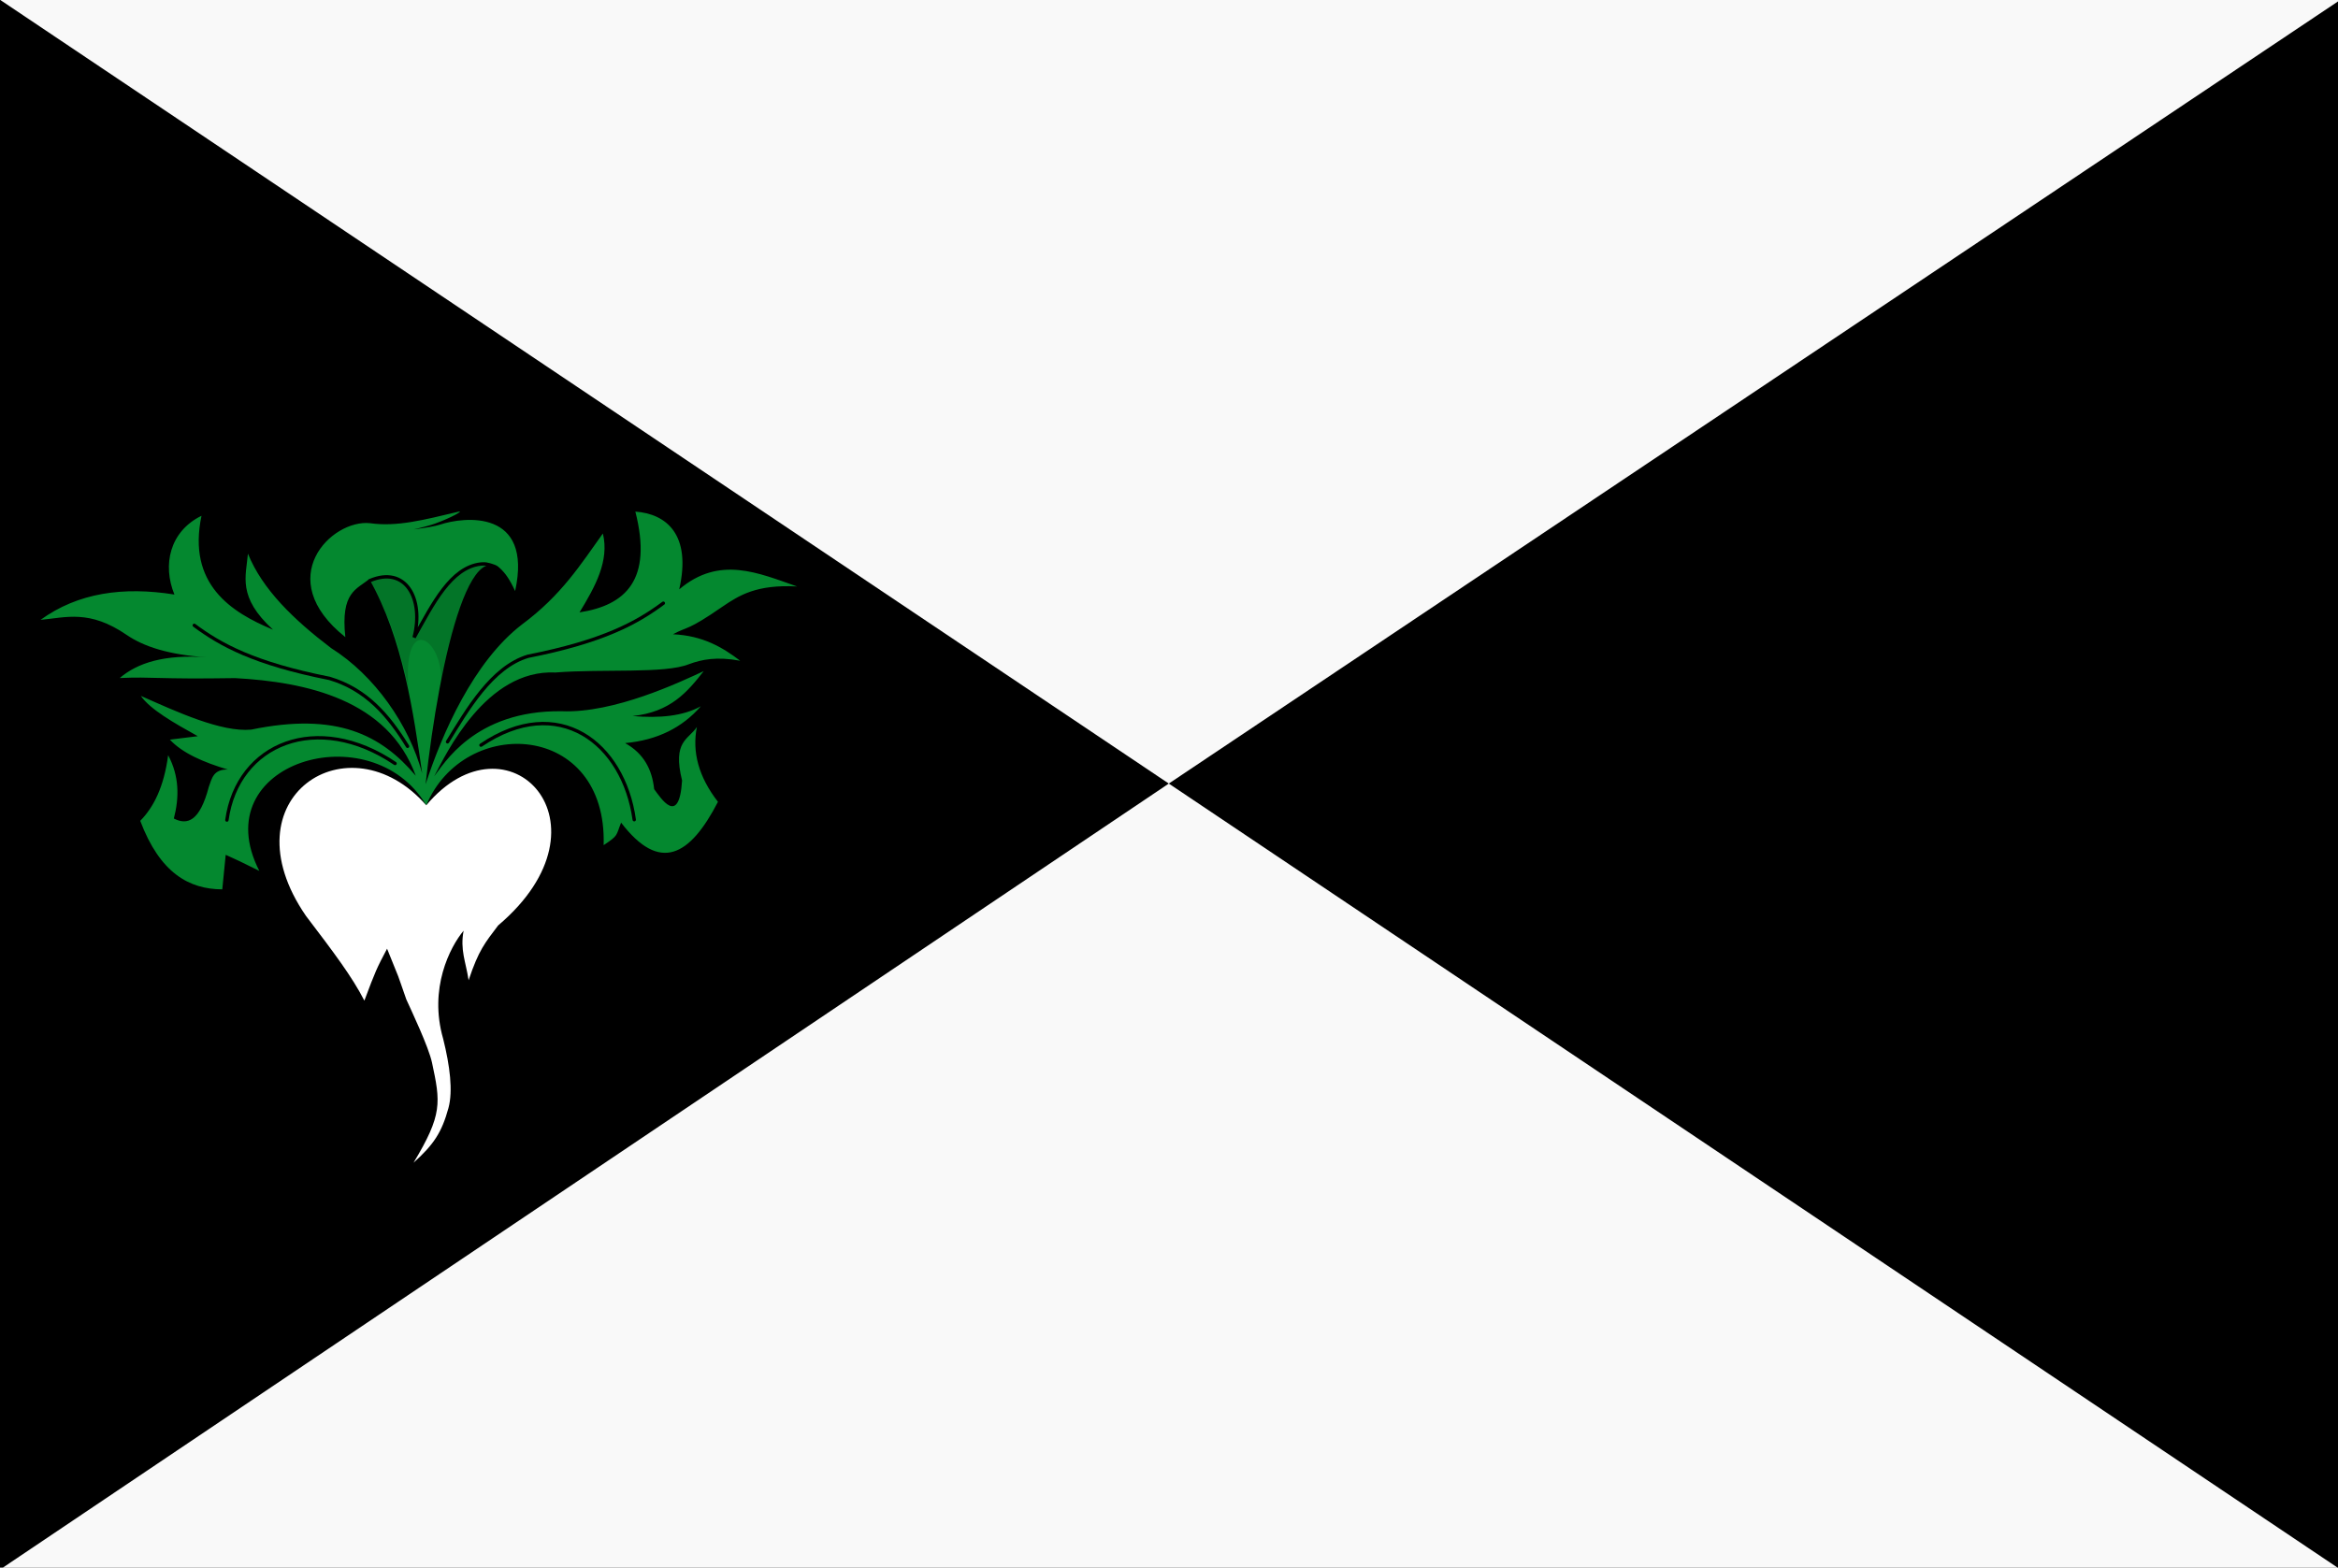
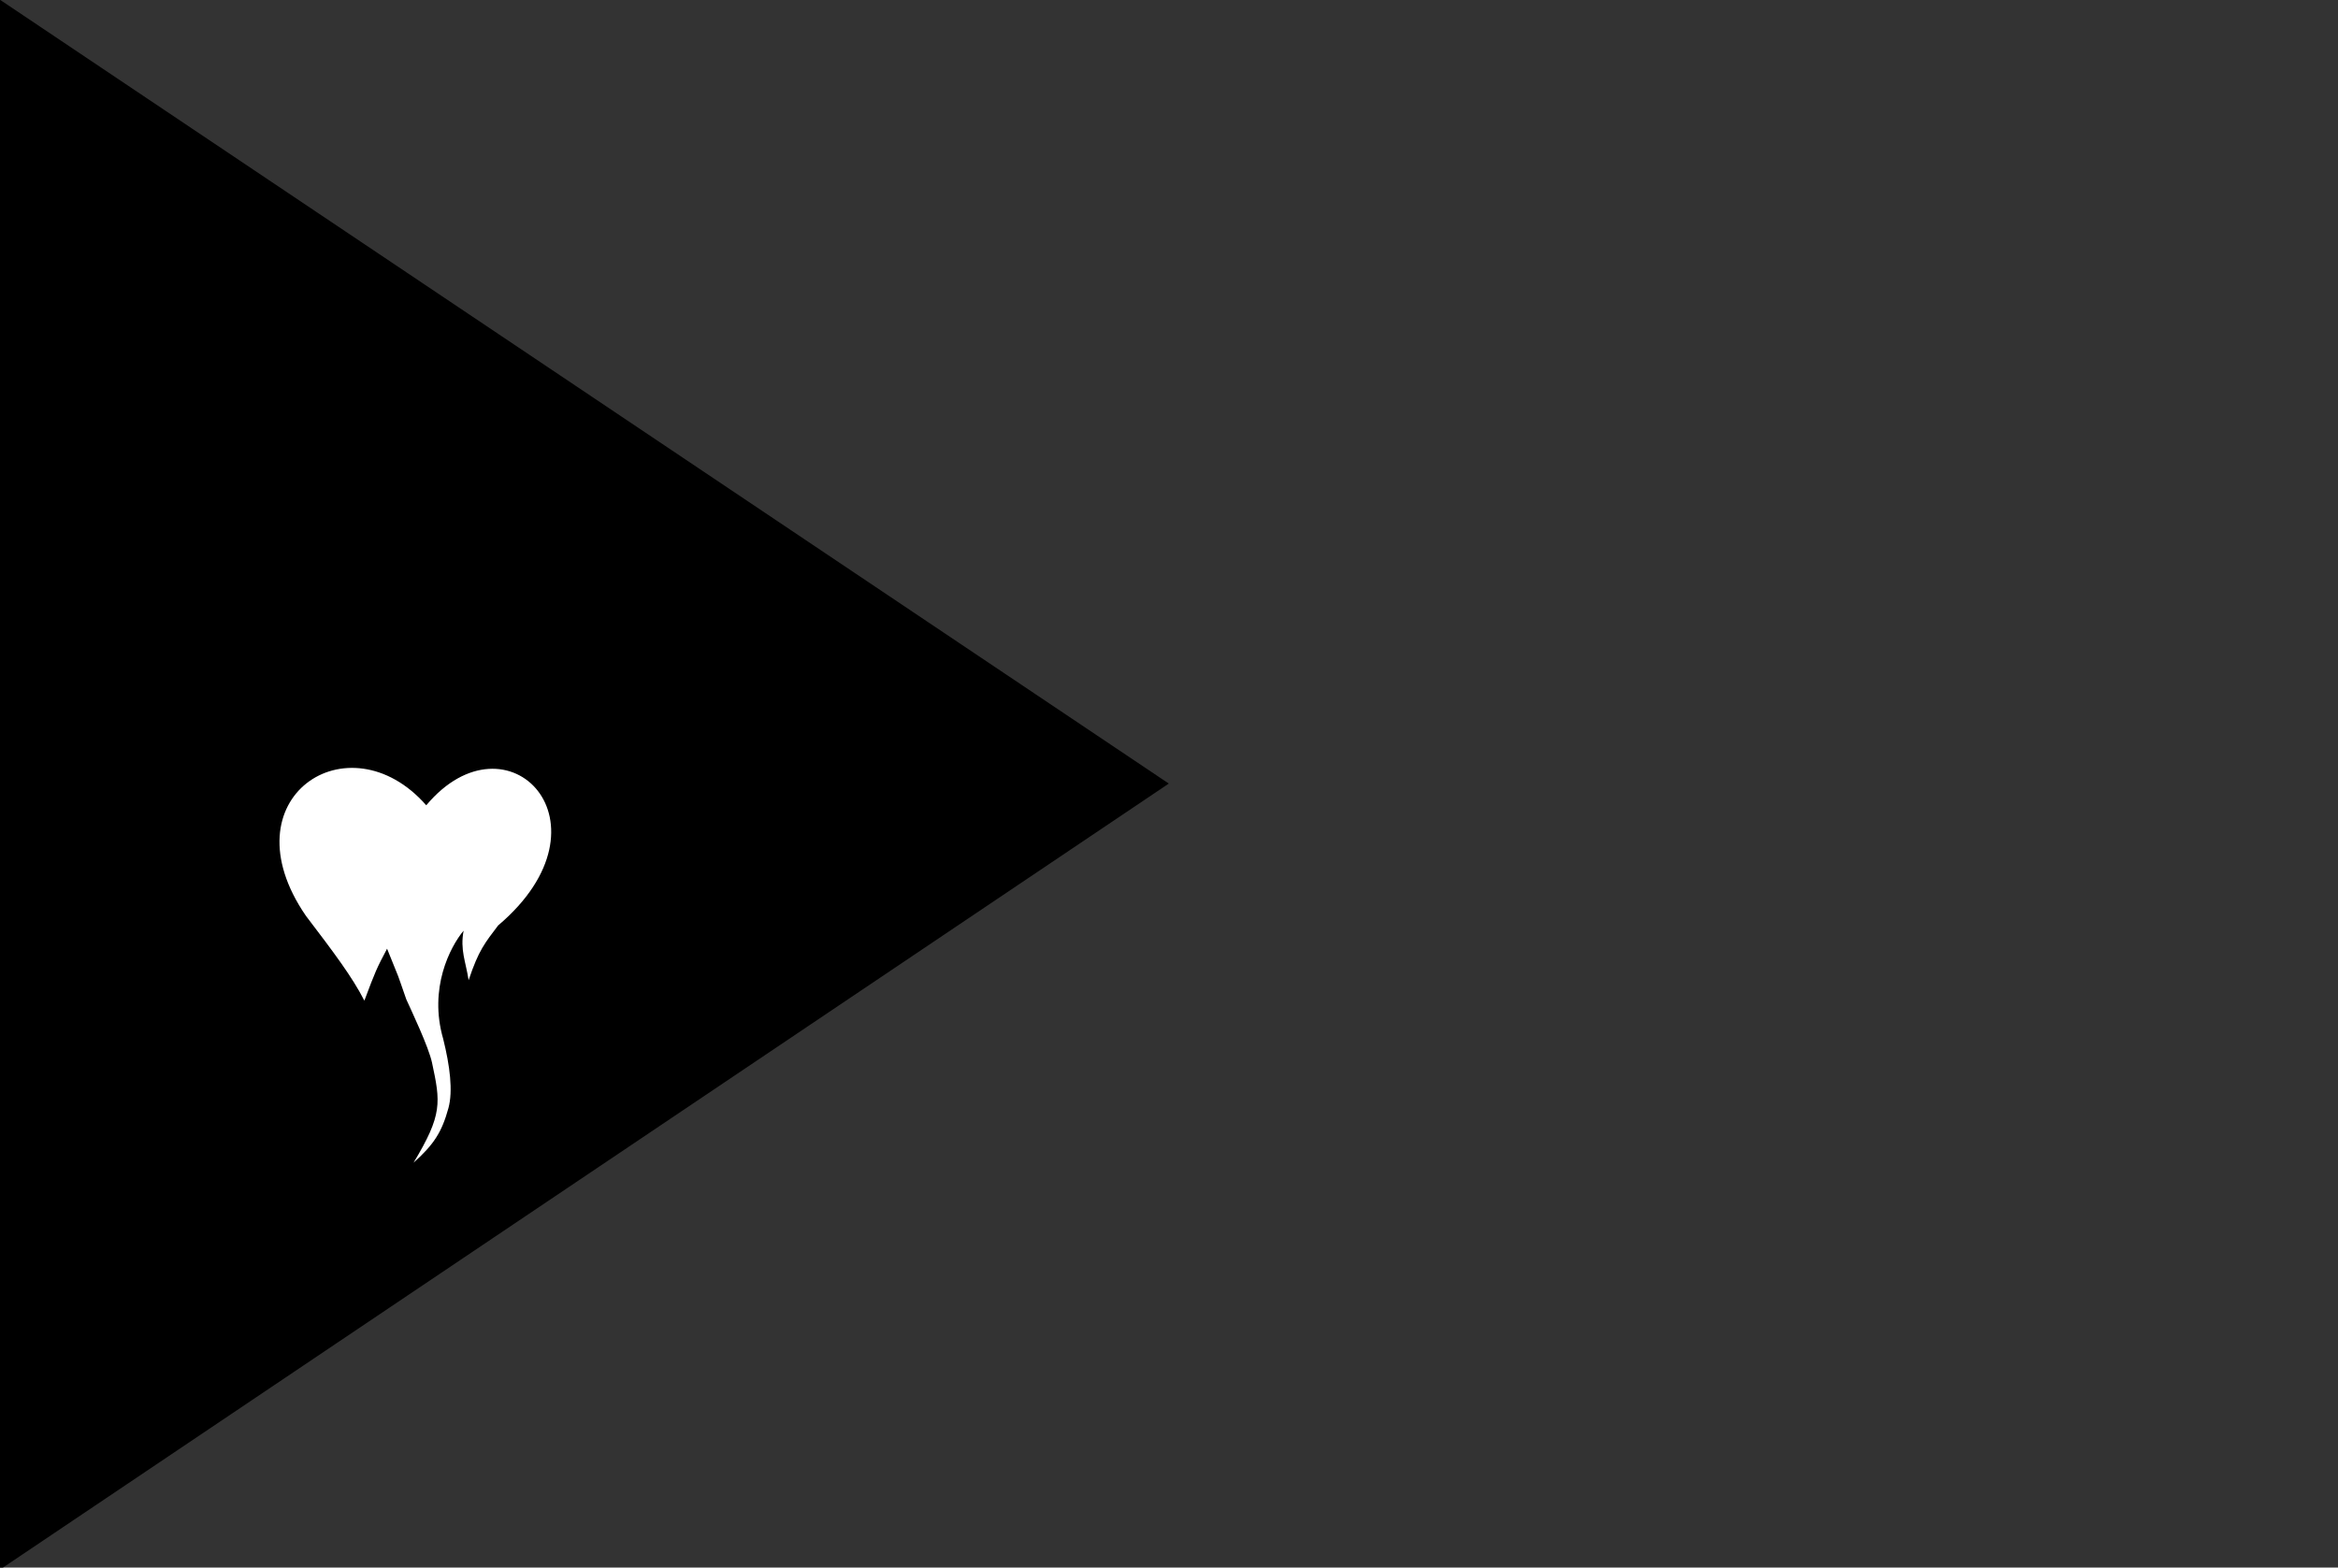
<svg xmlns="http://www.w3.org/2000/svg" xmlns:ns1="http://www.inkscape.org/namespaces/inkscape" xmlns:ns2="http://sodipodi.sourceforge.net/DTD/sodipodi-0.dtd" width="692.969" height="464.719" id="svg11278" version="1.1" ns1:version="1.3 (0e150ed6c4, 2023-07-21)" ns2:docname="Vlag_Lokeren (1).svg">
  <rect width="100%" height="100%" fill="#333333" stroke="none" />
  <defs id="defs11280">
    <marker style="overflow:visible" id="DartArrow" refX="0" refY="0" orient="auto-start-reverse" ns1:stockid="Dart arrow" markerWidth="1" markerHeight="0.3" viewBox="0 0 1 1" ns1:isstock="true" preserveAspectRatio="none" markerUnits="userSpaceOnUse">
      <path style="fill:context-stroke;fill-rule:evenodd;stroke:none" d="M 0,0 5,-5 -12.5,0 5,5 Z" transform="scale(-0.5)" id="path6" />
    </marker>
  </defs>
  <ns2:namedview id="base" pagecolor="#ffffff" bordercolor="#666666" borderopacity="1.0" ns1:pageopacity="0.0" ns1:pageshadow="2" ns1:zoom="0.91437233" ns1:cx="293.64406" ns1:cy="205.60552" ns1:document-units="px" ns1:current-layer="layer1" showgrid="false" fit-margin-top="0" fit-margin-left="0" fit-margin-right="0" fit-margin-bottom="0" ns1:window-width="1440" ns1:window-height="830" ns1:window-x="-6" ns1:window-y="-6" ns1:window-maximized="1" ns1:document-rotation="0" ns1:snap-center="true" ns1:showpageshadow="0" ns1:pagecheckerboard="1" ns1:deskcolor="#505050" />
  <g ns1:label="Laag 1" ns1:groupmode="layer" id="layer1" transform="translate(89.344,-365.719)">
-     <rect style="fill:#f9f9f9;fill-opacity:1;fill-rule:evenodd;stroke:#000000;stroke-width:7.1;stroke-linecap:round;stroke-miterlimit:4;stroke-dasharray:none;stroke-dashoffset:0;stroke-opacity:0" id="rect10856" width="694.207" height="465.707" x="-89.596" y="365.485" ry="0" />
-     <path style="fill:#000000;stroke:none" d="M -89.596,365.485 257.08,598.014 604.611,365.485 V 831.192 L 257.08,598.014 -89.596,831.192 Z" id="path10858" ns1:connector-curvature="0" ns2:nodetypes="ccccccc" />
-     <path ns2:nodetypes="ccccccccccccccccccccccccccccccccssscccccccccccccccccccccccc" ns1:connector-curvature="0" id="path3007-1-3" d="m -39.504,589.599 c -1.273,9.489 -4.306,15.422 -8.275,19.461 5.83,15.464 14.449,20.276 24.317,20.315 l 1.013,-10.243 c 3.92,1.794 3.916,1.758 9.968,4.773 -16.483,-32.189 33.202,-46.896 49.475,-19.454 11.371,-27.02 53.679,-24.669 52.577,11.818 4.464,-2.958 3.597,-2.735 5.177,-6.671 11.465,14.959 20.365,9.971 28.708,-6.171 -5.737,-7.397 -7.717,-14.795 -6.248,-22.192 -2.483,3.785 -7.311,4.107 -4.391,15.876 -0.867,13.757 -6.305,5.198 -8.275,2.561 -0.604,-5.802 -3.062,-10.582 -8.613,-13.657 9.549,-0.861 16.963,-4.602 22.46,-10.925 -5.285,2.948 -12.282,3.59 -20.265,2.902 11.24,-1.144 16.286,-7.143 21.109,-13.316 -7.005,3.258 -26.527,12.541 -42.121,11.891 -25.978,-0.315 -35.122,16.059 -37.773,19.296 3.516,-6.56 15.314,-31.758 35.942,-30.777 14.189,-1.123 32.33,0.423 39.561,-2.459 3.821,-1.42 8.253,-2.311 15.198,-1.024 -5.266,-4.009 -11.098,-7.445 -19.927,-7.853 4.55,-2.451 4.153,-0.901 14.692,-8.194 4.949,-3.37 10.119,-6.615 22.122,-5.975 -11.52,-3.989 -23.001,-9.242 -34.956,0.854 3.697,-16.242 -3.812,-22.391 -13.003,-23.046 5.167,20.244 -2.875,27.77 -16.549,29.874 4.663,-7.637 8.893,-15.303 6.924,-23.387 -6.537,9.114 -12.26,18.296 -23.98,26.972 -14.35,11.025 -23.644,32.263 -28.566,47.372 4.004,-37.107 14.429,-83.786 26.54,-57.273 5.319,-24.374 -15.161,-22.074 -22.25,-19.7 -1.62,0.509 -3.81,0.878 -7.616,1.392 -0.73,0.099 3.369,-0.697 6.213,-1.73 4.964,-1.803 8.54,-3.898 6.871,-3.501 -10.314,2.449 -18.254,4.544 -26.233,3.414 -11.36,-1.236 -29.22,16.359 -7.309,33.782 -1.459,-13.477 3.42,-14.139 7.093,-17.242 10.04,17.754 13.115,39.894 15.681,57.648 -3.877,-14.436 -14.132,-29.086 -26.995,-37.163 -11.016,-8.389 -20.354,-17.345 -24.655,-27.997 -0.551,6.687 -3.205,12.802 7.43,22.534 -12.44,-5.145 -25.449,-13.511 -21.185,-33.764 -9.47,4.644 -11.618,14.61 -8.029,23.351 -15.133,-2.418 -28.601,-0.533 -39.685,7.511 7.591,-0.703 14.475,-3.103 25.5,4.438 5.055,3.468 12.461,5.917 23.811,6.658 -12.512,-0.908 -20.52,1.599 -25.837,6.146 10.146,-0.444 10.698,0.399 34.195,0.024 21.044,1.149 45.325,6.343 53.546,28.946 -10.294,-12.168 -23.473,-18.913 -48.778,-13.675 -8.838,0.822 -22.009,-5.254 -32.715,-10.004 2.76,3.983 9.71,7.967 16.887,11.95 l -8.275,1.024 c 3.715,3.983 9.92,6.708 17.225,8.877 -4.368,-0.16 -4.781,2.679 -5.687,5.143 -2.677,10.175 -6.335,11.422 -10.356,9.367 1.615,-6.26 1.636,-12.519 -1.689,-18.778 z" style="fill:#04882f;fill-opacity:1;stroke:none" />
-     <path ns2:nodetypes="cccccc" ns1:connector-curvature="0" id="path3009-6-7" d="m 20.136,537.381 c 4.678,-1.327 16.271,-3.159 12.956,16.779 5.714,-9.628 10.603,-20.354 22.512,-21.124 -7.681,3.044 -11.21,22.485 -14.619,38.174 3.038,-14.434 -10.962,-26.05 -9.325,-1.598 -1.923,-9.646 -4.743,-19.805 -11.523,-32.23 z" style="fill:#000000;fill-opacity:0.142;stroke:none" />
-     <path style="fill:none;stroke:#000000;stroke-width:1px;stroke-linecap:butt;stroke-linejoin:miter;stroke-opacity:1" d="m 20.228,537.868 c 10.628,-4.577 16.133,5.291 13.17,16.83 5.581,-9.988 10.885,-20.732 19.737,-21.768 0.135,-0.016 1.078,-0.079 1.614,0.006 0.382,0.06 0.753,0.151 1.087,0.247 0.621,0.179 1.114,0.377 1.306,0.438 1.214,0.386 1.846,1.809 2.331,1.857" id="path11220" ns1:connector-curvature="0" ns2:nodetypes="ccssssc" />
-     <path style="fill:none;stroke:#000000;stroke-width:1px;stroke-linecap:round;stroke-linejoin:miter;stroke-opacity:1" d="m -31.761,551.105 c 7.755,5.754 17.694,11.309 40.09,15.732 10.764,3.206 17.341,10.757 23.125,20.129" id="path11222" ns1:connector-curvature="0" ns2:nodetypes="ccc" />
+     <path style="fill:#000000;stroke:none" d="M -89.596,365.485 257.08,598.014 604.611,365.485 L 257.08,598.014 -89.596,831.192 Z" id="path10858" ns1:connector-curvature="0" ns2:nodetypes="ccccccc" />
    <path style="fill:none;stroke:#000000;stroke-width:1px;stroke-linecap:round;stroke-linejoin:miter;stroke-opacity:1" d="m 107.261,544.539 c -7.755,5.754 -17.694,11.309 -40.09,15.732 -10.764,3.206 -18.084,15.989 -23.867,25.362" id="path11222-6" ns1:connector-curvature="0" ns2:nodetypes="ccc" />
    <path style="fill:none;stroke:#000000;stroke-width:1px;stroke-linecap:round;stroke-linejoin:miter;stroke-opacity:1" d="m 27.749,592.055 c -22.982,-15.55 -46.682,-5.968 -49.842,16.773" id="path11242" ns1:connector-curvature="0" ns2:nodetypes="cc" />
    <path style="fill:none;stroke:#000000;stroke-width:1px;stroke-linecap:round;stroke-linejoin:miter;stroke-opacity:1" d="m 53.216,586.624 c 22.982,-15.55 42.261,-0.646 45.421,22.095" id="path11242-5" ns1:connector-curvature="0" ns2:nodetypes="cc" />
    <path ns2:nodetypes="cccccscsccccc" ns1:connector-curvature="0" id="path3781-5-6" d="m 36.994,604.451 c -23.014,-26.231 -59.644,-2.12 -35.675,32.763 8.409,11.051 13.671,18.023 17.334,25.148 3.33,-8.867 3.601,-9.463 6.727,-15.398 4.659,11.645 2.177,4.974 5.691,15.002 1.517,3.369 6.626,14.081 7.633,18.793 2.518,11.78 3.153,15.348 -5.485,29.66 6.056,-5.437 8.395,-9.077 10.347,-16.194 1.394,-5.08 0.43,-12.572 -1.562,-20.563 -4.302,-14.893 1.999,-27.165 6.063,-32.041 -1.077,5.762 0.624,9.081 1.485,14.69 2.999,-8.993 4.86,-11.079 8.755,-16.243 35.704,-30.243 2.735,-64.303 -21.313,-35.617 z" style="fill:#ffffff;stroke:none;stroke-width:0.917" />
  </g>
</svg>